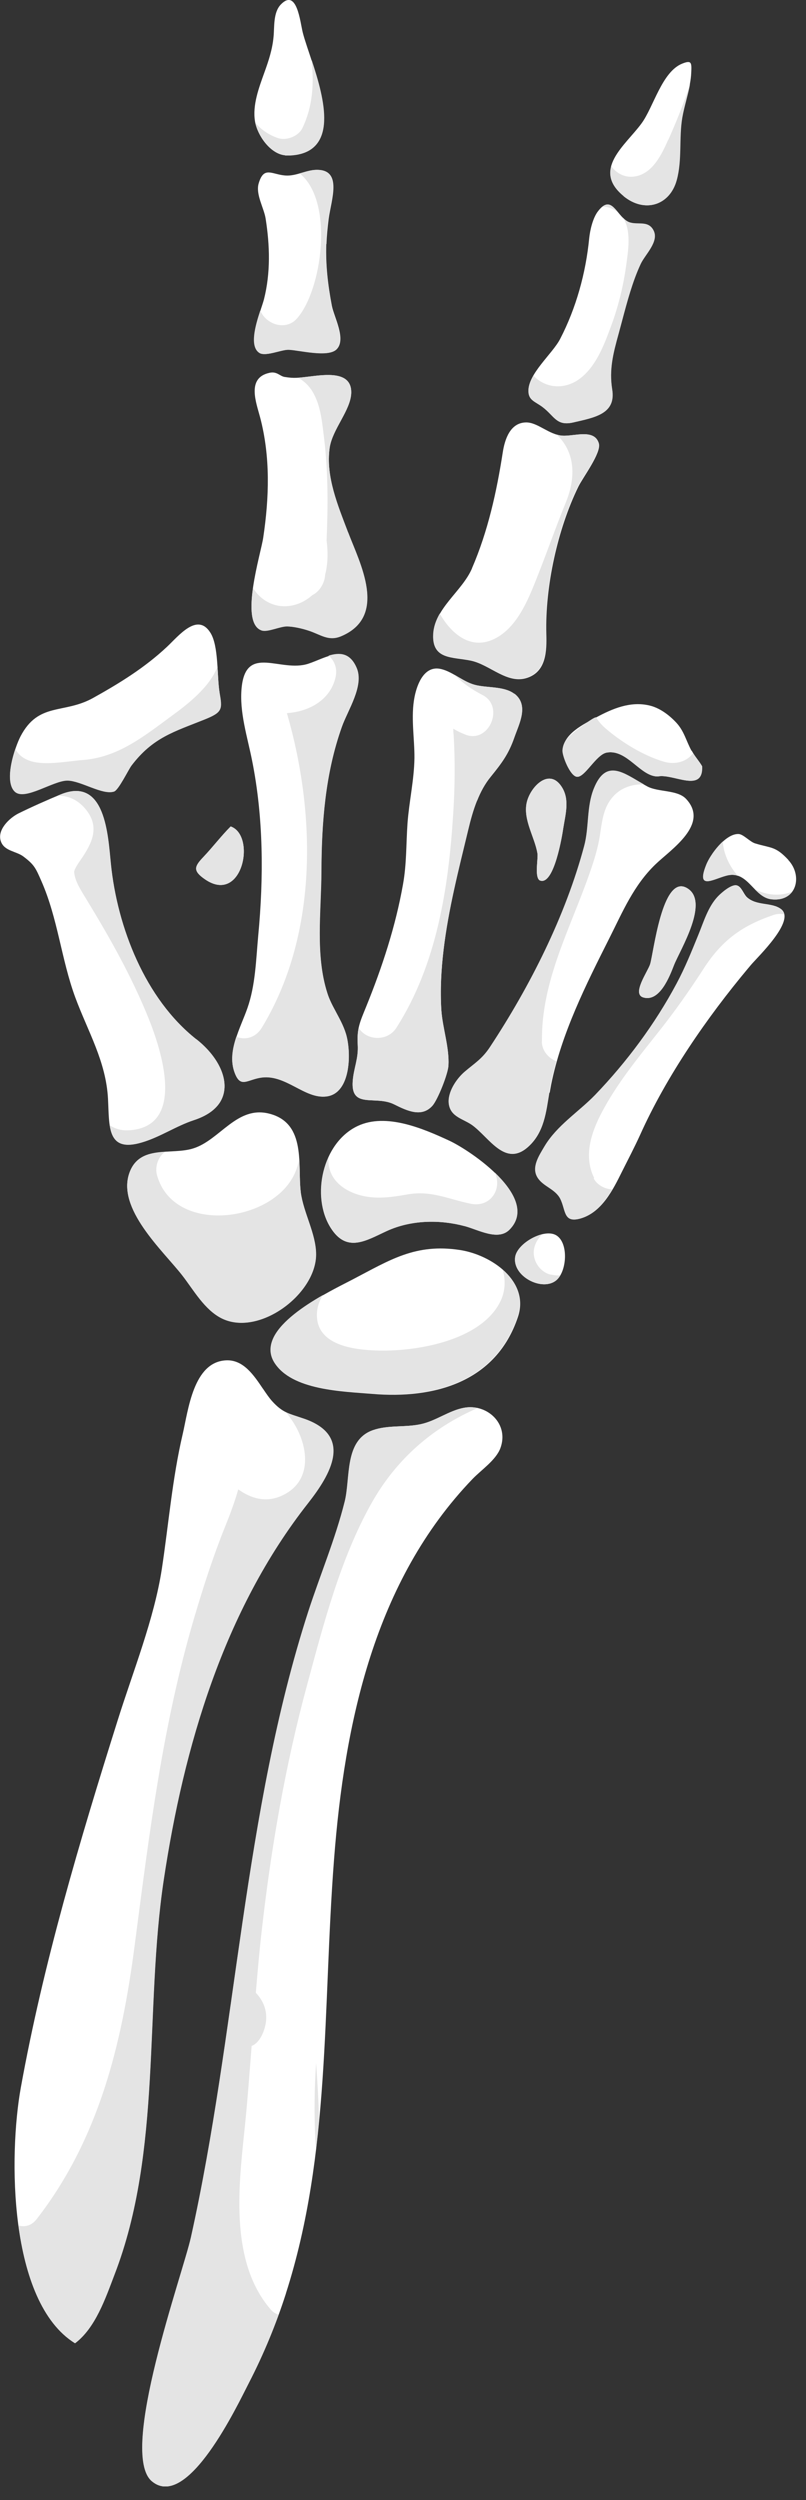
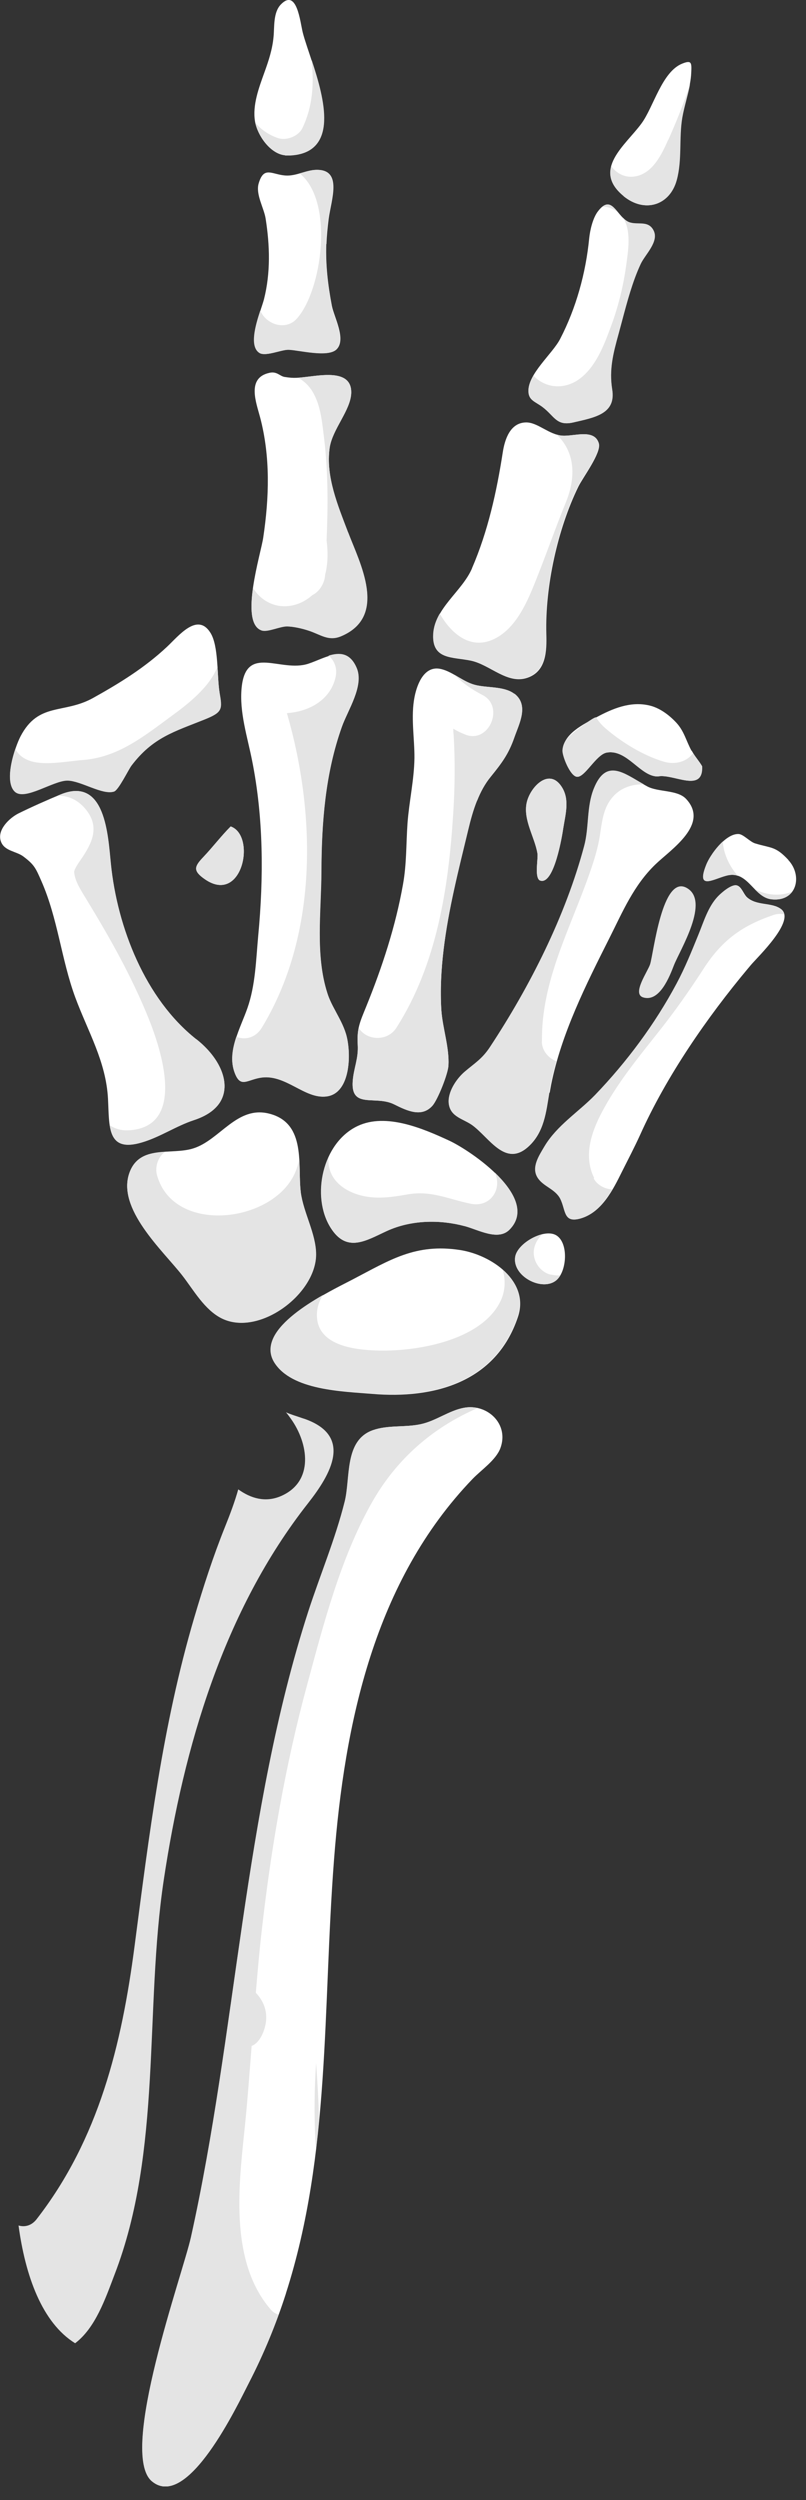
<svg xmlns="http://www.w3.org/2000/svg" width="50" height="155" viewBox="0 0 50 155" fill="none">
  <rect x="0" y="0" width="50" height="155" fill="#333333" stroke="none" />
  <g clip-path="url(#clip0_7_3211)">
    <path d="M13.63 68.37C14.39 67.2 13.63 65.57 12.17 64.43C9.01 61.93 7.28 57.51 6.88 53.56C6.7 51.81 6.55 48.13 3.78 49.25C2.97 49.58 1.92 50.05 1.15 50.43C0.59 50.71 -0.21 51.46 0.06 52.18C0.28 52.78 1.02 52.77 1.46 53.11C2.12 53.61 2.21 53.81 2.56 54.61C3.59 56.94 3.8 59.48 4.67 61.84C5.45 63.95 6.58 65.81 6.7 68.13C6.79 69.82 6.61 71.49 8.81 70.83C9.93 70.5 10.93 69.81 12.03 69.45C12.82 69.19 13.33 68.82 13.63 68.37Z" fill="white" />
    <path d="M4.2 48.391C5.03 48.401 6.36 49.301 7.08 49.071C7.36 48.981 7.97 47.711 8.16 47.461C9.49 45.711 10.81 45.361 12.7 44.601C13.82 44.151 13.8 43.971 13.62 42.931C13.45 41.931 13.58 40.031 13.04 39.211C12.23 37.951 11.07 39.441 10.35 40.111C8.97 41.401 7.43 42.351 5.78 43.271C3.95 44.291 2.39 43.511 1.27 45.661C0.92 46.341 0.22 48.421 0.93 49.071C1.55 49.651 3.32 48.371 4.2 48.381V48.391Z" fill="white" />
    <path d="M20.8 62.67C21.05 63.13 21.31 63.59 21.46 64.1C21.79 65.19 21.8 67.77 20.27 67.98C18.88 68.17 17.69 66.53 16.11 66.83C15.3 66.98 14.91 67.45 14.56 66.52C14.06 65.2 14.93 63.71 15.35 62.5C15.85 61.07 15.88 59.51 16.02 58C16.36 54.41 16.35 50.71 15.64 47.16C15.35 45.69 14.84 44.15 14.99 42.64C15.26 39.91 17.4 41.72 19.13 41.15C20.17 40.81 21.48 39.89 22.13 41.42C22.6 42.52 21.57 44.04 21.21 45.06C20.18 47.95 19.95 51 19.94 54.05C19.93 56.5 19.55 59.22 20.31 61.58C20.43 61.97 20.62 62.33 20.81 62.68L20.8 62.67Z" fill="white" />
    <path d="M21.59 33.001C22.3 34.88 24.09 38.2 21.15 39.441C20.36 39.77 19.88 39.331 19.13 39.09C18.73 38.961 18.23 38.85 17.81 38.831C17.37 38.821 16.6 39.2 16.22 39.081C14.83 38.6 16.19 34.31 16.33 33.331C16.7 30.851 16.78 28.331 16.14 25.89C15.9 24.971 15.27 23.41 16.74 23.11C17.18 23.02 17.36 23.32 17.65 23.37C18.27 23.471 18.5 23.421 19.14 23.351C20.15 23.23 21.81 22.971 21.79 24.34C21.77 25.43 20.62 26.601 20.45 27.77C20.2 29.561 20.96 31.351 21.59 33.001Z" fill="white" />
    <path d="M20.24 15.14C20.2 16.41 20.33 17.61 20.59 18.97C20.72 19.65 21.49 21.03 20.89 21.65C20.38 22.18 18.56 21.7 17.93 21.68C17.49 21.66 16.5 22.12 16.12 21.88C15.27 21.36 16.21 19.22 16.38 18.54C16.79 16.9 16.74 15.22 16.48 13.56C16.38 12.9 15.84 12.04 16.05 11.36C16.37 10.29 16.85 10.81 17.68 10.88C18.36 10.94 19 10.53 19.67 10.53C21.25 10.53 20.55 12.38 20.39 13.56C20.32 14.11 20.27 14.63 20.25 15.14H20.24Z" fill="white" />
    <path d="M17.69 9.63C16.77 9.55 15.96 8.39 15.82 7.53C15.65 6.51 16.07 5.42 16.41 4.47C16.67 3.75 16.9 3.05 16.97 2.28C17.03 1.67 16.94 0.78 17.42 0.28C18.42 -0.76 18.62 1.37 18.78 2.01C19.26 3.94 21.9 9.43 18.01 9.64C17.9 9.64 17.79 9.64 17.69 9.64V9.63Z" fill="white" />
    <path d="M29.6 49.641C29.81 49.111 30.08 48.6 30.45 48.151C31.12 47.321 31.55 46.761 31.91 45.721C32.21 44.861 32.83 43.73 31.91 43.02C31.28 42.531 30.21 42.66 29.46 42.461C28.7 42.261 28.09 41.651 27.36 41.48C26.35 41.24 25.89 42.35 25.72 43.191C25.47 44.431 25.72 45.761 25.71 47.001C25.69 48.361 25.38 49.691 25.28 51.041C25.19 52.331 25.23 53.55 25 54.831C24.54 57.431 23.71 59.961 22.72 62.401C22.34 63.34 22.13 63.761 22.19 64.751C22.25 65.63 21.94 66.21 21.88 67.04C21.76 68.781 23.29 67.891 24.45 68.471C25.29 68.891 26.17 69.29 26.83 68.55C27.16 68.171 27.79 66.591 27.82 66.061C27.88 64.941 27.46 63.761 27.38 62.641C27.3 61.38 27.37 60.111 27.52 58.861C27.82 56.361 28.45 53.92 29.04 51.471C29.19 50.84 29.36 50.211 29.6 49.62V49.641Z" fill="white" />
    <path d="M29.28 35.231C30.27 32.941 30.81 30.491 31.19 28.041C31.31 27.261 31.64 26.211 32.62 26.191C33.35 26.171 34.04 26.951 34.89 27.011C35.62 27.061 36.87 26.561 37.15 27.491C37.32 28.071 36.15 29.611 35.88 30.171C34.59 32.801 33.81 36.381 33.89 39.301C33.92 40.371 33.89 41.621 32.72 42.021C31.47 42.451 30.4 41.211 29.21 40.961C28.07 40.721 26.81 40.911 26.88 39.361C26.95 37.701 28.66 36.681 29.28 35.241V35.231Z" fill="white" />
    <path d="M38.58 19.901C38.51 20.161 38.44 20.431 38.37 20.681C38.03 21.911 37.77 22.911 37.97 24.151C38.21 25.661 36.9 25.881 35.56 26.191C34.51 26.431 34.4 25.801 33.66 25.241C33.21 24.901 32.8 24.831 32.78 24.281C32.73 23.191 34.28 21.931 34.75 21.011C35.74 19.101 36.34 16.931 36.55 14.781C36.6 14.271 36.78 13.491 37.11 13.081C37.93 12.031 38.22 13.301 38.9 13.711C39.43 14.031 40.18 13.591 40.53 14.271C40.89 14.961 40 15.771 39.73 16.351C39.22 17.441 38.89 18.691 38.57 19.891L38.58 19.901Z" fill="white" />
    <path d="M38.69 12.161C36.68 10.521 38.81 9.001 39.79 7.661C40.54 6.651 41.06 4.441 42.33 3.941C42.91 3.711 42.91 3.891 42.88 4.521C42.84 5.431 42.47 6.381 42.31 7.281C42.09 8.571 42.31 9.911 41.96 11.181C41.53 12.731 39.99 13.231 38.68 12.161H38.69Z" fill="white" />
    <path d="M34.08 67.741C33.88 68.951 33.76 70.201 32.78 71.091C31.35 72.391 30.37 70.551 29.31 69.771C28.74 69.361 27.96 69.261 27.85 68.461C27.74 67.741 28.32 66.891 28.84 66.451C29.46 65.921 29.92 65.671 30.4 64.931C32.87 61.171 35.09 56.811 36.25 52.451C36.56 51.291 36.39 50.011 36.85 48.891C37.66 46.921 38.83 48.051 40.16 48.761C40.84 49.121 42.01 48.961 42.55 49.521C44.05 51.101 41.61 52.671 40.66 53.591C39.31 54.891 38.63 56.521 37.81 58.151C36.36 61.031 34.83 64.061 34.19 67.251C34.16 67.411 34.13 67.581 34.1 67.751L34.08 67.741Z" fill="white" />
    <path d="M46.43 60.011C46.48 59.951 46.53 59.891 46.58 59.831C47.02 59.311 49.39 57.061 48.45 56.361C47.86 55.921 46.94 56.181 46.33 55.621C46.12 55.421 46 54.961 45.7 54.891C45.37 54.811 44.75 55.361 44.55 55.571C43.94 56.211 43.67 57.151 43.35 57.951C42.93 58.981 42.52 59.981 42 60.971C40.66 63.481 38.91 65.831 36.94 67.881C35.91 68.941 34.57 69.771 33.8 71.071C33.46 71.651 32.97 72.371 33.38 73.011C33.73 73.561 34.46 73.701 34.78 74.311C35.13 75.011 34.97 75.821 35.99 75.551C37.32 75.191 38.03 73.761 38.58 72.651C38.96 71.891 39.36 71.131 39.71 70.361C41.35 66.711 43.86 63.081 46.42 60.021L46.43 60.011Z" fill="white" />
    <path d="M13.78 81.741C16.08 82.861 19.6 80.241 19.61 77.781C19.61 76.491 18.83 75.211 18.66 73.921C18.45 72.291 19.03 69.651 16.72 69.051C14.7 68.521 13.65 70.681 11.99 71.201C10.64 71.631 8.69 70.951 8.04 72.681C7.2 74.921 10.12 77.541 11.31 79.071C12.01 79.971 12.69 81.211 13.77 81.741H13.78Z" fill="white" />
    <path d="M17.01 82.87C17.84 81.29 20.78 79.9 21.87 79.33C24.19 78.12 25.77 77.08 28.53 77.5C30.49 77.8 32.87 79.44 32.13 81.65C30.78 85.69 26.95 86.75 23.08 86.42C21.31 86.27 18.08 86.21 17.02 84.47C16.69 83.93 16.74 83.4 17.02 82.88L17.01 82.87Z" fill="white" />
    <path d="M28.82 76.021C27.26 75.601 25.47 75.641 23.99 76.321C22.7 76.911 21.51 77.711 20.51 76.121C19.28 74.171 20 70.841 22.19 69.811C23.95 68.981 26.25 69.971 27.87 70.721C29.22 71.351 33.54 74.281 31.6 76.241C30.9 76.951 29.68 76.251 28.83 76.021H28.82Z" fill="white" />
    <path d="M31.96 77.92C31.76 79.13 33.65 80.11 34.52 79.37C35.16 78.82 35.28 77.11 34.54 76.61C33.81 76.11 32.1 77.06 31.96 77.92Z" fill="white" />
    <path d="M42.9 46.551C42.56 45.931 42.45 45.341 41.95 44.801C41.51 44.331 40.93 43.891 40.29 43.741C39.11 43.461 38 43.931 36.98 44.481C36.2 44.901 34.96 45.491 34.9 46.521C34.88 46.861 35.37 48.111 35.79 48.161C36.28 48.221 36.98 46.781 37.64 46.661C38.9 46.431 39.73 48.151 40.81 48.141C41.76 47.941 43.63 49.211 43.56 47.511C43.37 47.181 43.09 46.881 42.91 46.541L42.9 46.551Z" fill="white" />
    <path d="M33.4 54.501C33.43 54.551 33.47 54.591 33.53 54.601C34.38 54.851 34.88 51.781 34.94 51.361C35.08 50.471 35.36 49.551 34.83 48.761C34.04 47.571 32.87 48.821 32.67 49.781C32.45 50.841 33.17 51.901 33.34 52.911C33.39 53.191 33.19 54.171 33.4 54.501Z" fill="white" />
    <path d="M48.9 53.32C49.81 54.29 49.43 55.92 47.88 55.76C46.77 55.64 46.43 54.05 45.21 54.26C44.39 54.4 43.15 55.3 43.8 53.66C44.08 52.94 45.04 51.66 45.83 51.71C46.12 51.73 46.52 52.19 46.84 52.29C47.85 52.6 48.1 52.45 48.91 53.32H48.9Z" fill="white" />
-     <path d="M39.9 61.84C40.92 62.15 41.54 60.54 41.81 59.84C42.18 58.9 44.09 55.84 42.58 55.04C41.08 54.24 40.55 59.07 40.33 59.78C40.19 60.23 39.18 61.62 39.9 61.84Z" fill="white" />
-     <path d="M16.31 86.101C15.75 85.271 15.1 84.291 14.03 84.341C11.99 84.431 11.68 87.431 11.33 88.931C10.69 91.661 10.46 94.501 10.04 97.271C9.56 100.391 8.25 103.631 7.3 106.661C4.94 114.151 2.68 121.751 1.29 129.441C0.54 133.591 0.51 142.701 4.65 145.281C5.91 144.331 6.53 142.511 7.09 141.041C10.07 133.331 8.94 124.601 10.15 116.551C11.39 108.301 13.87 99.851 19.1 93.201C20.49 91.431 21.94 89.011 18.83 87.951C17.93 87.641 17.54 87.601 16.88 86.871C16.69 86.661 16.51 86.391 16.32 86.111L16.31 86.101Z" fill="white" />
    <path d="M17.74 142.18C20.52 133.51 20.01 124.54 20.72 115.31C21.37 106.82 23.23 98.02 29.32 91.69C29.86 91.13 30.76 90.53 31.04 89.79C31.6 88.28 30.22 87.02 28.8 87.28C27.86 87.45 27.05 88.1 26.1 88.3C25.13 88.51 24.07 88.34 23.14 88.67C21.35 89.3 21.76 91.62 21.39 93.1C20.81 95.42 19.87 97.64 19.13 99.92C15.11 112.38 14.69 125.96 11.85 138.72C11.35 140.97 7.34 152.09 9.43 153.84C11.63 155.68 14.73 149.12 15.43 147.76C16.38 145.92 17.14 144.06 17.74 142.19V142.18Z" fill="white" />
    <path d="M12.72 54.52C15.04 56.11 15.91 51.8 14.31 51.24C13.73 51.82 13.19 52.53 12.62 53.13C12.07 53.71 11.93 53.98 12.72 54.52Z" fill="white" />
    <g style="mix-blend-mode:multiply">
      <path d="M12.17 64.43C9.01 61.93 7.28 57.51 6.87 53.56C6.69 51.81 6.54 48.13 3.77 49.25C3.7 49.28 3.64 49.31 3.57 49.33C4.18 49.33 4.77 49.54 5.27 50.12C6.15 51.15 5.81 52.08 5.16 53.08C4.99 53.34 4.77 53.62 4.64 53.91C4.62 53.97 4.6 54.02 4.6 54.05C4.63 54.65 5.09 55.3 5.38 55.79C6.83 58.17 8.16 60.53 9.21 63.12C10 65.08 11.59 69.89 7.97 70.08C7.5 70.1 7.13 69.98 6.81 69.77C6.95 70.69 7.37 71.25 8.81 70.82C9.93 70.49 10.93 69.8 12.03 69.44C12.82 69.18 13.33 68.81 13.63 68.36C14.39 67.19 13.63 65.56 12.17 64.42V64.43Z" fill="#E4E4E4" />
    </g>
    <g style="mix-blend-mode:multiply">
      <path d="M13.62 42.94C13.55 42.52 13.53 41.93 13.49 41.33C13.02 42.6 11.61 43.69 10.63 44.4C8.93 45.65 7.33 46.95 5.15 47.12C4.2 47.19 2.87 47.47 1.94 47.2C1.44 47.05 1.13 46.78 0.95 46.44C0.64 47.34 0.4 48.61 0.92 49.09C1.54 49.67 3.31 48.39 4.19 48.4C5.02 48.41 6.35 49.31 7.07 49.08C7.35 48.99 7.96 47.72 8.15 47.47C9.48 45.72 10.8 45.37 12.69 44.61C13.81 44.16 13.79 43.98 13.61 42.94H13.62Z" fill="#E4E4E4" />
    </g>
    <g style="mix-blend-mode:multiply">
      <path d="M20.8 62.67C20.61 62.32 20.43 61.96 20.3 61.57C19.54 59.2 19.92 56.48 19.93 54.03C19.95 50.98 20.17 47.93 21.2 45.04C21.56 44.03 22.59 42.5 22.12 41.4C21.72 40.46 21.07 40.44 20.38 40.65C20.73 40.94 20.94 41.4 20.82 41.97C20.52 43.34 19.28 44.06 17.97 44.2C17.91 44.2 17.85 44.21 17.8 44.22C19.63 50.54 19.71 58.02 16.24 63.72C15.84 64.37 15.19 64.49 14.66 64.28C14.41 65.03 14.28 65.79 14.56 66.51C14.91 67.44 15.3 66.97 16.11 66.82C17.7 66.52 18.88 68.17 20.27 67.97C21.8 67.76 21.8 65.18 21.46 64.09C21.3 63.58 21.04 63.13 20.8 62.66V62.67Z" fill="#E4E4E4" />
    </g>
    <g style="mix-blend-mode:multiply">
      <path d="M21.59 33.001C20.97 31.351 20.2 29.561 20.45 27.771C20.61 26.601 21.77 25.431 21.79 24.341C21.81 22.971 20.15 23.231 19.14 23.351C18.88 23.381 18.68 23.411 18.5 23.421C18.8 23.591 19.07 23.821 19.29 24.131C19.87 24.971 19.97 26.071 20.09 27.051C20.36 29.191 20.35 31.351 20.26 33.511C20.34 34.141 20.35 34.781 20.22 35.421C20.2 35.491 20.19 35.561 20.17 35.631C20.15 36.131 19.83 36.681 19.37 36.901C18.43 37.751 16.95 37.911 15.96 36.811C15.86 36.701 15.78 36.581 15.7 36.461C15.52 37.691 15.54 38.851 16.23 39.091C16.6 39.221 17.38 38.831 17.82 38.841C18.24 38.851 18.75 38.971 19.14 39.101C19.89 39.341 20.37 39.781 21.16 39.451C24.1 38.211 22.31 34.891 21.6 33.011L21.59 33.001Z" fill="#E4E4E4" />
    </g>
    <g style="mix-blend-mode:multiply">
      <path d="M20.58 18.97C20.32 17.61 20.19 16.42 20.23 15.14C20.25 14.63 20.29 14.11 20.37 13.56C20.53 12.38 21.23 10.53 19.65 10.53C19.29 10.53 18.95 10.65 18.59 10.75C20.76 12.5 19.97 18.05 18.4 19.77C17.79 20.44 16.74 20.19 16.28 19.5C16.23 19.42 16.19 19.35 16.14 19.27C15.84 20.18 15.46 21.5 16.1 21.89C16.48 22.12 17.46 21.67 17.91 21.69C18.54 21.71 20.36 22.19 20.87 21.66C21.47 21.04 20.7 19.66 20.57 18.98L20.58 18.97Z" fill="#E4E4E4" />
    </g>
    <g style="mix-blend-mode:multiply">
      <path d="M19.33 3.75C19.48 5.17 19.41 6.59 18.76 7.94C18.52 8.45 17.76 8.74 17.24 8.56C16.66 8.36 16.19 8.03 15.84 7.61C16.02 8.46 16.81 9.54 17.7 9.62C17.8 9.62 17.91 9.63 18.02 9.62C21.04 9.46 20.13 6.13 19.34 3.74L19.33 3.75Z" fill="#E4E4E4" />
    </g>
    <g style="mix-blend-mode:multiply">
      <path d="M31.91 43.021C31.28 42.531 30.21 42.661 29.46 42.461C29.01 42.341 28.61 42.071 28.2 41.841C28.7 42.361 29.29 42.761 29.95 43.101C31.3 43.811 30.35 46.081 28.91 45.561C28.62 45.451 28.37 45.331 28.12 45.181C28.12 45.301 28.12 45.421 28.14 45.531C28.24 47.211 28.22 48.841 28.11 50.521C27.82 55.071 27.09 59.811 24.59 63.721C24.03 64.601 22.72 64.521 22.25 63.721C22.19 64.021 22.17 64.331 22.19 64.751C22.25 65.631 21.94 66.211 21.88 67.041C21.76 68.781 23.29 67.891 24.45 68.471C25.29 68.891 26.17 69.291 26.83 68.551C27.16 68.171 27.79 66.591 27.82 66.061C27.88 64.941 27.46 63.761 27.38 62.641C27.3 61.381 27.37 60.111 27.52 58.861C27.82 56.361 28.45 53.921 29.04 51.471C29.19 50.841 29.36 50.211 29.6 49.621C29.81 49.091 30.08 48.581 30.45 48.131C31.12 47.301 31.55 46.741 31.91 45.701C32.21 44.841 32.83 43.711 31.91 43.001V43.021Z" fill="#E4E4E4" />
    </g>
    <g style="mix-blend-mode:multiply">
      <path d="M37.15 27.491C36.87 26.561 35.63 27.061 34.89 27.011C34.77 27.011 34.65 26.981 34.53 26.941C35.64 27.991 35.77 29.511 35.1 31.151C34.5 32.621 33.98 34.111 33.4 35.581C32.86 36.951 32.19 38.761 30.82 39.531C29.28 40.401 28.01 39.331 27.28 38.041C27.05 38.441 26.89 38.861 26.87 39.341C26.8 40.891 28.06 40.701 29.2 40.941C30.38 41.191 31.46 42.421 32.7 42.001C33.87 41.601 33.9 40.351 33.87 39.281C33.79 36.361 34.57 32.781 35.86 30.151C36.13 29.601 37.31 28.061 37.13 27.471L37.15 27.491Z" fill="#E4E4E4" />
    </g>
    <g style="mix-blend-mode:multiply">
      <path d="M40.54 14.28C40.19 13.61 39.44 14.05 38.91 13.72C38.81 13.66 38.72 13.58 38.64 13.49C39.19 14.3 38.96 15.6 38.84 16.49C38.66 17.78 38.34 19.07 37.88 20.29C37.46 21.43 36.94 22.79 35.91 23.52C35.01 24.16 33.85 24.09 33.09 23.29C32.9 23.63 32.77 23.96 32.79 24.28C32.82 24.83 33.23 24.9 33.67 25.24C34.41 25.8 34.52 26.43 35.57 26.19C36.91 25.88 38.22 25.66 37.98 24.15C37.78 22.91 38.04 21.91 38.38 20.68C38.45 20.42 38.52 20.16 38.59 19.9C38.91 18.7 39.24 17.45 39.75 16.36C40.02 15.78 40.91 14.97 40.54 14.28Z" fill="#E4E4E4" />
    </g>
    <g style="mix-blend-mode:multiply">
      <path d="M38.36 13.19C38.05 12.82 37.78 12.49 37.37 12.82C37.72 12.81 38.07 12.94 38.36 13.19Z" fill="#E4E4E4" />
    </g>
    <g style="mix-blend-mode:multiply">
      <path d="M41.45 8.67C41.08 9.5 40.58 10.57 39.64 10.88C38.91 11.11 38.31 10.82 37.92 10.31C37.76 10.91 37.92 11.52 38.7 12.16C40.01 13.23 41.55 12.73 41.98 11.18C42.33 9.91 42.11 8.56 42.33 7.28C42.45 6.6 42.68 5.9 42.81 5.2C42.43 6.4 41.94 7.58 41.46 8.67H41.45Z" fill="#E4E4E4" />
    </g>
    <g style="mix-blend-mode:multiply">
      <path d="M33.62 64.57C33.57 60.82 35.38 57.58 36.58 54.13C36.85 53.36 37.1 52.57 37.22 51.76C37.32 51.13 37.38 50.5 37.67 49.92C38.16 48.97 39.01 48.61 39.94 48.63C38.7 47.93 37.6 47 36.84 48.88C36.38 50 36.55 51.28 36.24 52.44C35.08 56.8 32.87 61.16 30.39 64.92C29.9 65.66 29.45 65.91 28.83 66.44C28.31 66.88 27.74 67.73 27.84 68.45C27.96 69.25 28.74 69.35 29.3 69.76C30.36 70.54 31.34 72.38 32.77 71.08C33.75 70.19 33.87 68.94 34.07 67.73C34.1 67.56 34.13 67.4 34.16 67.23C34.26 66.75 34.38 66.27 34.51 65.8C34.02 65.6 33.62 65.15 33.61 64.57H33.62Z" fill="#E4E4E4" />
    </g>
    <g style="mix-blend-mode:multiply">
      <path d="M36.86 73.04C36.13 71.561 36.76 69.981 37.51 68.641C38.44 66.971 39.67 65.471 40.85 63.98C41.86 62.711 42.76 61.431 43.64 60.071C44.76 58.331 45.99 57.41 47.95 56.74C48.2 56.651 48.44 56.641 48.64 56.691C48.61 56.56 48.55 56.45 48.43 56.37C47.84 55.931 46.92 56.191 46.31 55.63C46.1 55.431 45.98 54.971 45.68 54.901C45.35 54.821 44.73 55.37 44.53 55.581C43.92 56.221 43.65 57.16 43.32 57.961C42.9 58.99 42.5 59.99 41.97 60.98C40.63 63.49 38.88 65.841 36.91 67.891C35.88 68.951 34.54 69.781 33.77 71.081C33.43 71.66 32.94 72.38 33.35 73.02C33.7 73.57 34.43 73.71 34.75 74.32C35.1 75.02 34.94 75.831 35.96 75.561C36.88 75.311 37.5 74.55 37.98 73.74C37.52 73.731 37.02 73.451 36.83 73.061L36.86 73.04Z" fill="#E4E4E4" />
    </g>
    <g style="mix-blend-mode:multiply">
      <path d="M18.66 73.931C18.58 73.311 18.61 72.561 18.56 71.821C18.52 72.091 18.45 72.361 18.34 72.621C17.07 75.811 10.78 76.611 9.74 72.861C9.6 72.361 9.8 71.721 10.23 71.421C9.3 71.481 8.43 71.641 8.04 72.691C7.2 74.931 10.12 77.551 11.31 79.081C12.01 79.981 12.69 81.221 13.77 81.751C16.07 82.871 19.59 80.251 19.6 77.791C19.6 76.501 18.82 75.221 18.65 73.931H18.66Z" fill="#E4E4E4" />
    </g>
    <g style="mix-blend-mode:multiply">
      <path d="M31.18 78.71C31.38 79.37 31.35 80.1 31.01 80.75C29.77 83.15 25.76 83.82 23.33 83.73C21.89 83.68 19.6 83.39 19.66 81.46C19.67 81.04 19.81 80.66 20.02 80.3C18.83 80.98 17.51 81.89 17 82.86C16.73 83.38 16.68 83.92 17 84.45C18.06 86.18 21.29 86.25 23.06 86.4C26.93 86.73 30.76 85.67 32.11 81.63C32.5 80.45 32.01 79.43 31.16 78.7L31.18 78.71Z" fill="#E4E4E4" />
    </g>
    <g style="mix-blend-mode:multiply">
      <path d="M30.7 72.71C31.17 73.71 30.43 74.891 29.19 74.63C27.79 74.341 26.75 73.8 25.3 74.05C24.27 74.231 23.28 74.38 22.26 74.081C21.44 73.841 20.67 73.32 20.44 72.46C20.37 72.21 20.36 71.96 20.39 71.731C19.75 73.13 19.75 74.891 20.53 76.121C21.53 77.71 22.72 76.91 24.01 76.32C25.5 75.641 27.28 75.6 28.84 76.02C29.7 76.251 30.91 76.951 31.61 76.24C32.66 75.18 31.87 73.831 30.71 72.71H30.7Z" fill="#E4E4E4" />
    </g>
    <g style="mix-blend-mode:multiply">
      <path d="M34.16 79.03C33.55 78.88 33.11 78.28 33.11 77.67C33.11 77.24 33.31 76.87 33.6 76.56C33.61 76.55 33.62 76.54 33.63 76.53C32.88 76.71 32.06 77.34 31.96 77.92C31.76 79.13 33.65 80.11 34.52 79.37C34.61 79.29 34.69 79.19 34.76 79.07C34.57 79.09 34.39 79.07 34.16 79.02V79.03Z" fill="#E4E4E4" />
    </g>
    <g style="mix-blend-mode:multiply">
      <path d="M42.99 46.701C42.6 47.241 41.87 47.421 41.21 47.231C39.94 46.871 38.51 45.991 37.52 45.121C37.31 44.931 37.12 44.711 36.98 44.481C36.92 44.391 35.9 45.161 35.76 45.271C35.34 45.611 34.93 45.931 34.89 46.521C34.87 46.861 35.36 48.111 35.78 48.161C36.27 48.221 36.97 46.781 37.63 46.661C38.9 46.431 39.72 48.151 40.8 48.141C41.75 47.941 43.62 49.211 43.55 47.511C43.39 47.231 43.17 46.971 42.99 46.701Z" fill="#E4E4E4" />
    </g>
    <g style="mix-blend-mode:multiply">
      <path d="M33.4 54.501C33.43 54.551 33.47 54.591 33.53 54.601C34.38 54.851 34.88 51.781 34.94 51.361C35.08 50.471 35.36 49.551 34.83 48.761C34.04 47.571 32.87 48.821 32.67 49.781C32.45 50.841 33.17 51.901 33.34 52.911C33.39 53.191 33.19 54.171 33.4 54.501Z" fill="#E4E4E4" />
    </g>
    <g style="mix-blend-mode:multiply">
      <path d="M46.82 55.131C47.12 55.441 47.44 55.721 47.88 55.761C48.48 55.821 48.91 55.611 49.15 55.281C48.39 55.591 47.54 55.501 46.82 55.131Z" fill="#E4E4E4" />
    </g>
    <g style="mix-blend-mode:multiply">
      <path d="M44.84 52.171C44.37 52.601 43.95 53.231 43.79 53.661C43.15 55.301 44.39 54.411 45.2 54.261C45.42 54.221 45.6 54.241 45.77 54.301C45.24 53.701 44.88 52.921 44.84 52.171Z" fill="#E4E4E4" />
    </g>
    <g style="mix-blend-mode:multiply">
      <path d="M39.9 61.84C40.92 62.15 41.54 60.54 41.81 59.84C42.18 58.9 44.09 55.84 42.58 55.04C41.08 54.24 40.55 59.07 40.33 59.78C40.19 60.23 39.18 61.62 39.9 61.84Z" fill="#E4E4E4" />
    </g>
    <g style="mix-blend-mode:multiply">
      <path d="M18.83 87.951C18.37 87.79 18.04 87.701 17.74 87.561C17.85 87.691 17.95 87.831 18.05 87.971C19.13 89.481 19.51 91.861 17.42 92.761C16.46 93.171 15.56 92.9 14.78 92.341C14.56 93.121 14.27 93.891 13.96 94.661C13.22 96.501 12.61 98.391 12.05 100.291C10.08 106.971 9.25 113.761 8.35 120.641C7.55 126.771 6.13 132.621 2.27 137.591C1.95 138.001 1.53 138.091 1.15 137.981C1.57 141.091 2.6 144.001 4.66 145.281C5.92 144.331 6.54 142.511 7.1 141.041C10.08 133.331 8.95 124.601 10.16 116.551C11.4 108.301 13.88 99.85 19.11 93.201C20.5 91.43 21.95 89.01 18.84 87.951H18.83Z" fill="#E4E4E4" />
    </g>
    <g style="mix-blend-mode:multiply">
      <path d="M19.57 132.82C19.57 132.97 19.59 133.12 19.6 133.27C19.67 132.68 19.73 132.08 19.79 131.48C19.77 130.29 19.69 129.1 19.61 127.9C19.5 129.53 19.48 131.17 19.57 132.81V132.82Z" fill="#E4E4E4" />
    </g>
    <g style="mix-blend-mode:multiply">
      <path d="M28.79 87.28C27.85 87.45 27.04 88.1 26.09 88.3C25.12 88.51 24.06 88.34 23.13 88.67C21.34 89.3 21.75 91.62 21.38 93.1C20.8 95.42 19.86 97.64 19.12 99.92C15.1 112.38 14.68 125.96 11.84 138.72C11.34 140.97 7.33 152.09 9.42 153.84C11.62 155.68 14.72 149.12 15.42 147.76C16.15 146.35 16.76 144.93 17.28 143.51C17.09 143.45 16.91 143.34 16.76 143.15C14.3 140.25 14.78 135.75 15.15 132.23C15.34 130.44 15.47 128.65 15.61 126.85C16.15 126.64 16.44 125.85 16.5 125.34C16.58 124.63 16.33 124.04 15.87 123.55C15.98 122.25 16.09 120.96 16.24 119.67C16.82 114.55 17.7 109.45 19.05 104.47C20.07 100.7 21.11 96.65 23.04 93.21C24.57 90.48 26.83 88.51 29.63 87.3C29.36 87.24 29.08 87.23 28.8 87.28H28.79Z" fill="#E4E4E4" />
    </g>
    <g style="mix-blend-mode:multiply">
      <path d="M12.72 54.52C15.04 56.11 15.91 51.8 14.31 51.24C13.73 51.82 13.19 52.53 12.62 53.13C12.07 53.71 11.93 53.98 12.72 54.52Z" fill="#E4E4E4" />
    </g>
  </g>
  <defs>
    <clipPath id="clip0_7_3211">
      <rect width="49.39" height="154.16" fill="white" />
    </clipPath>
  </defs>
</svg>